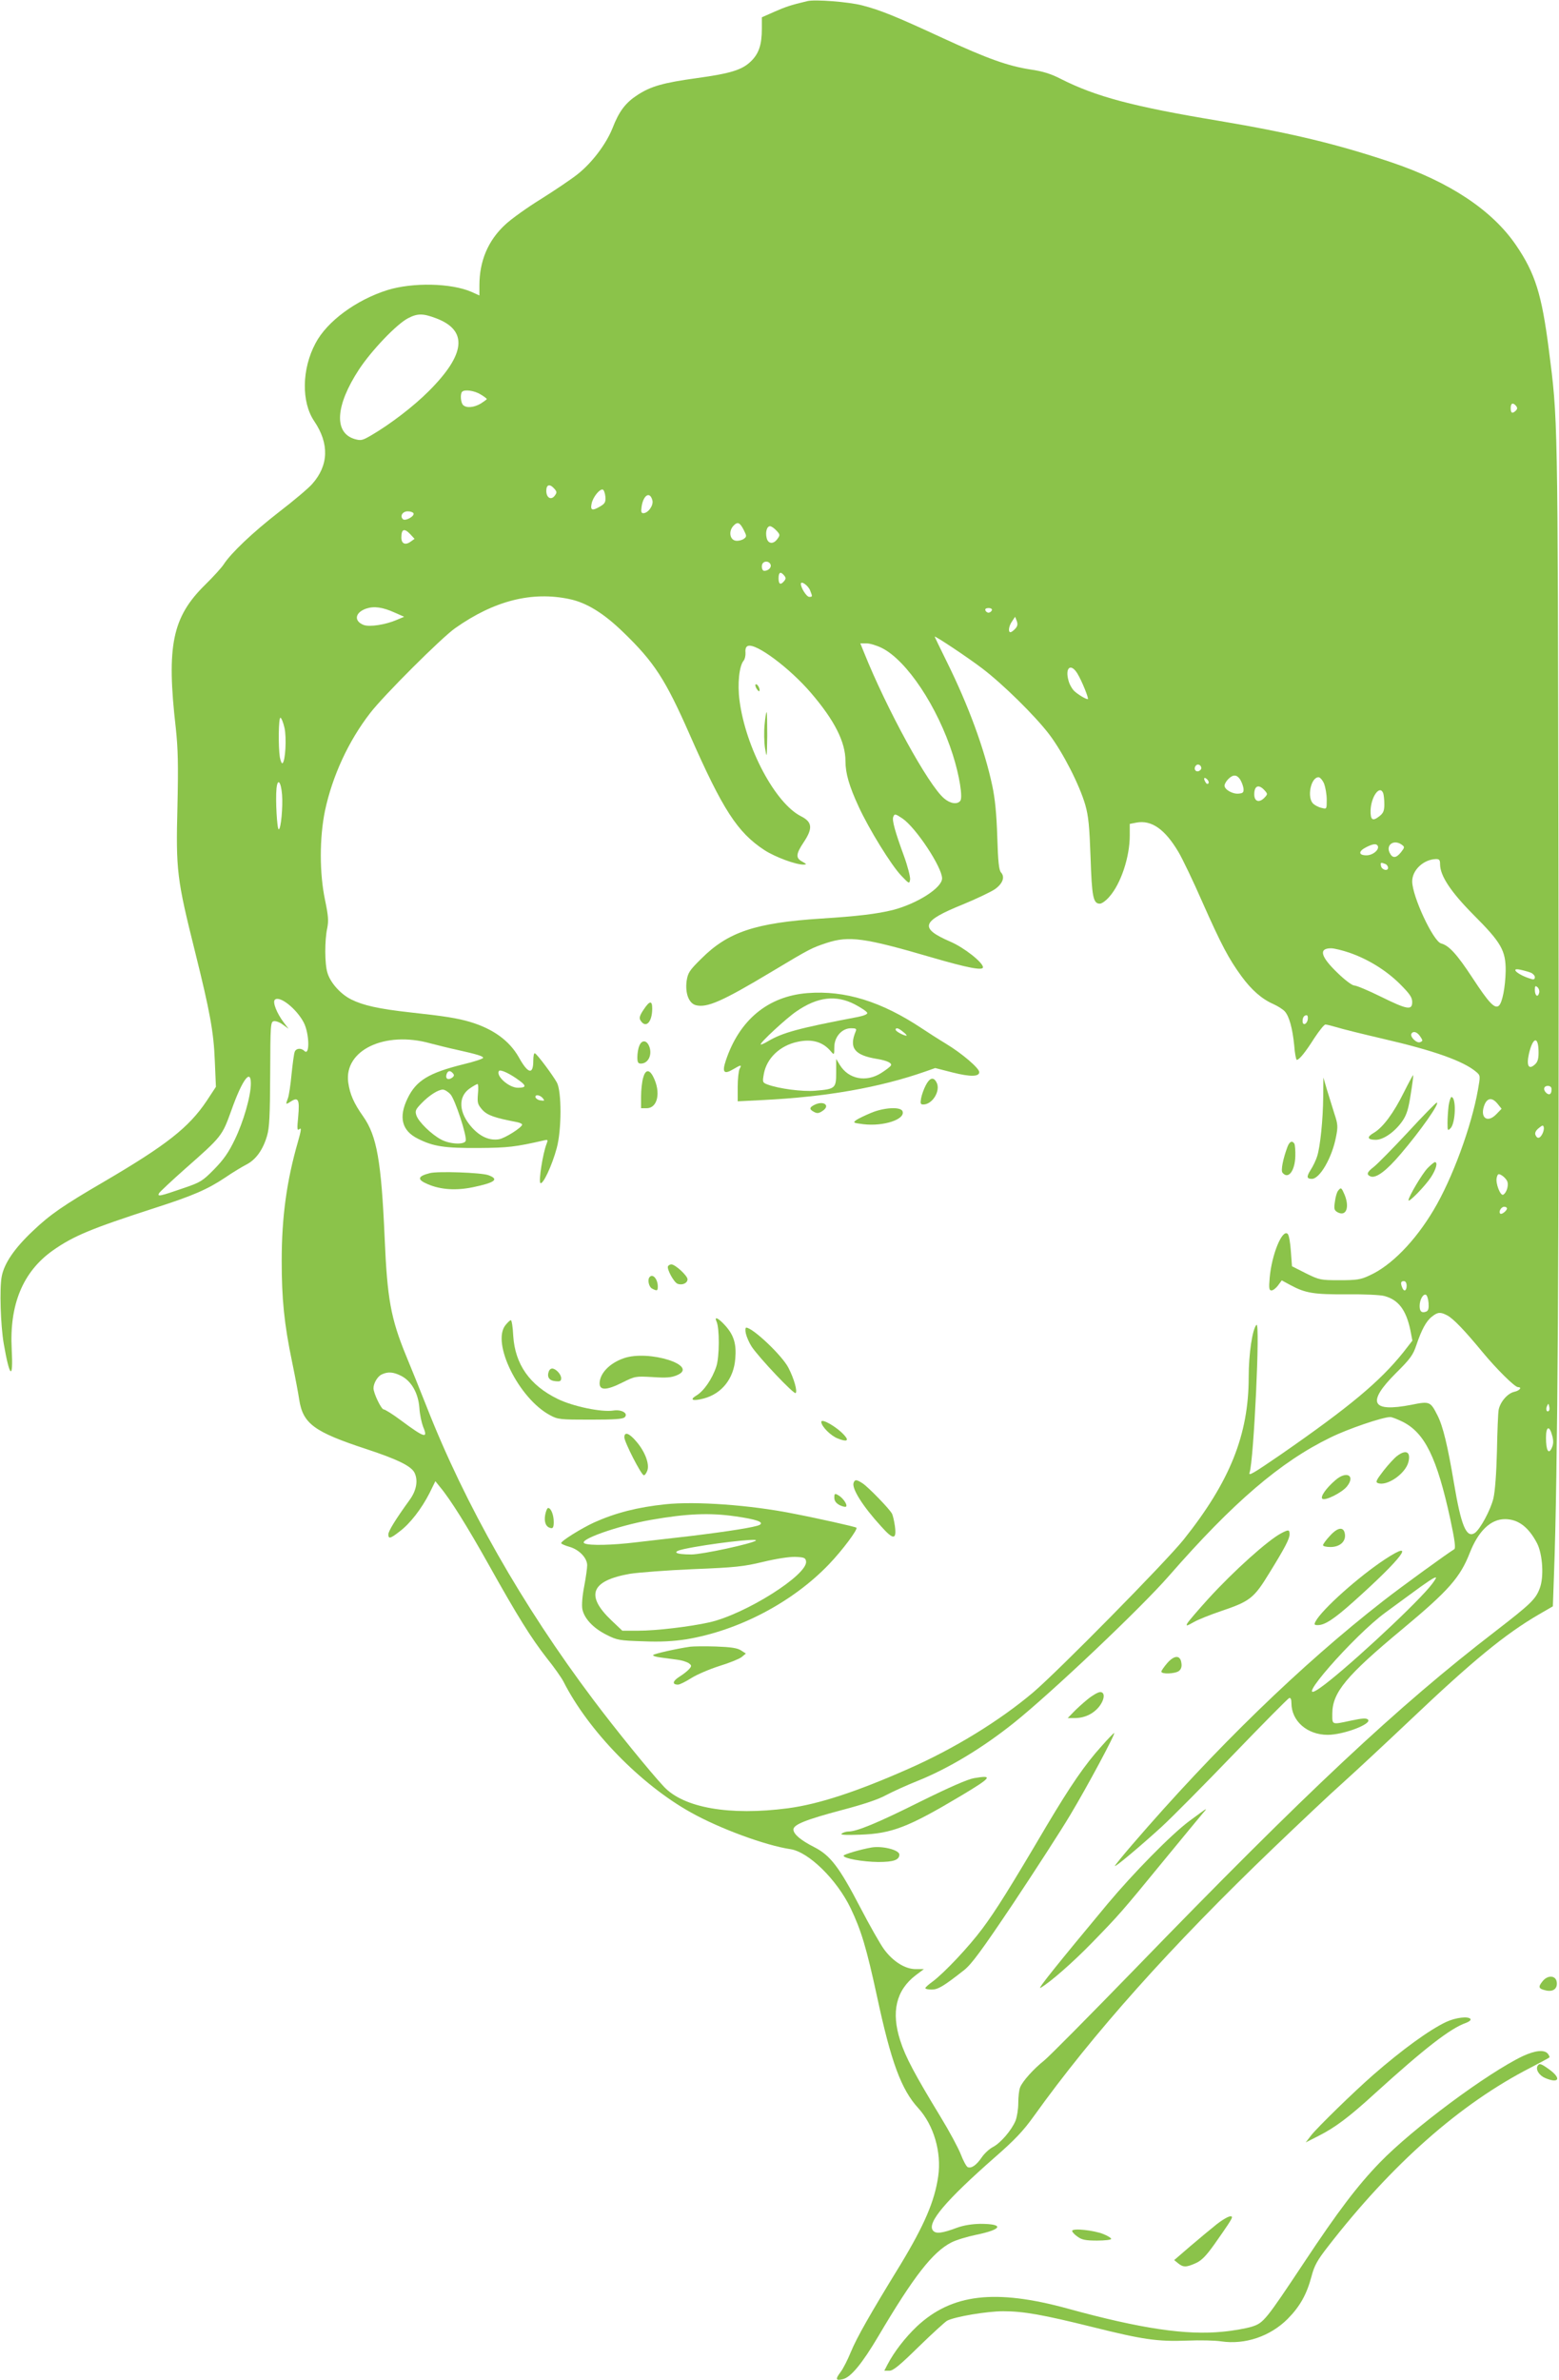
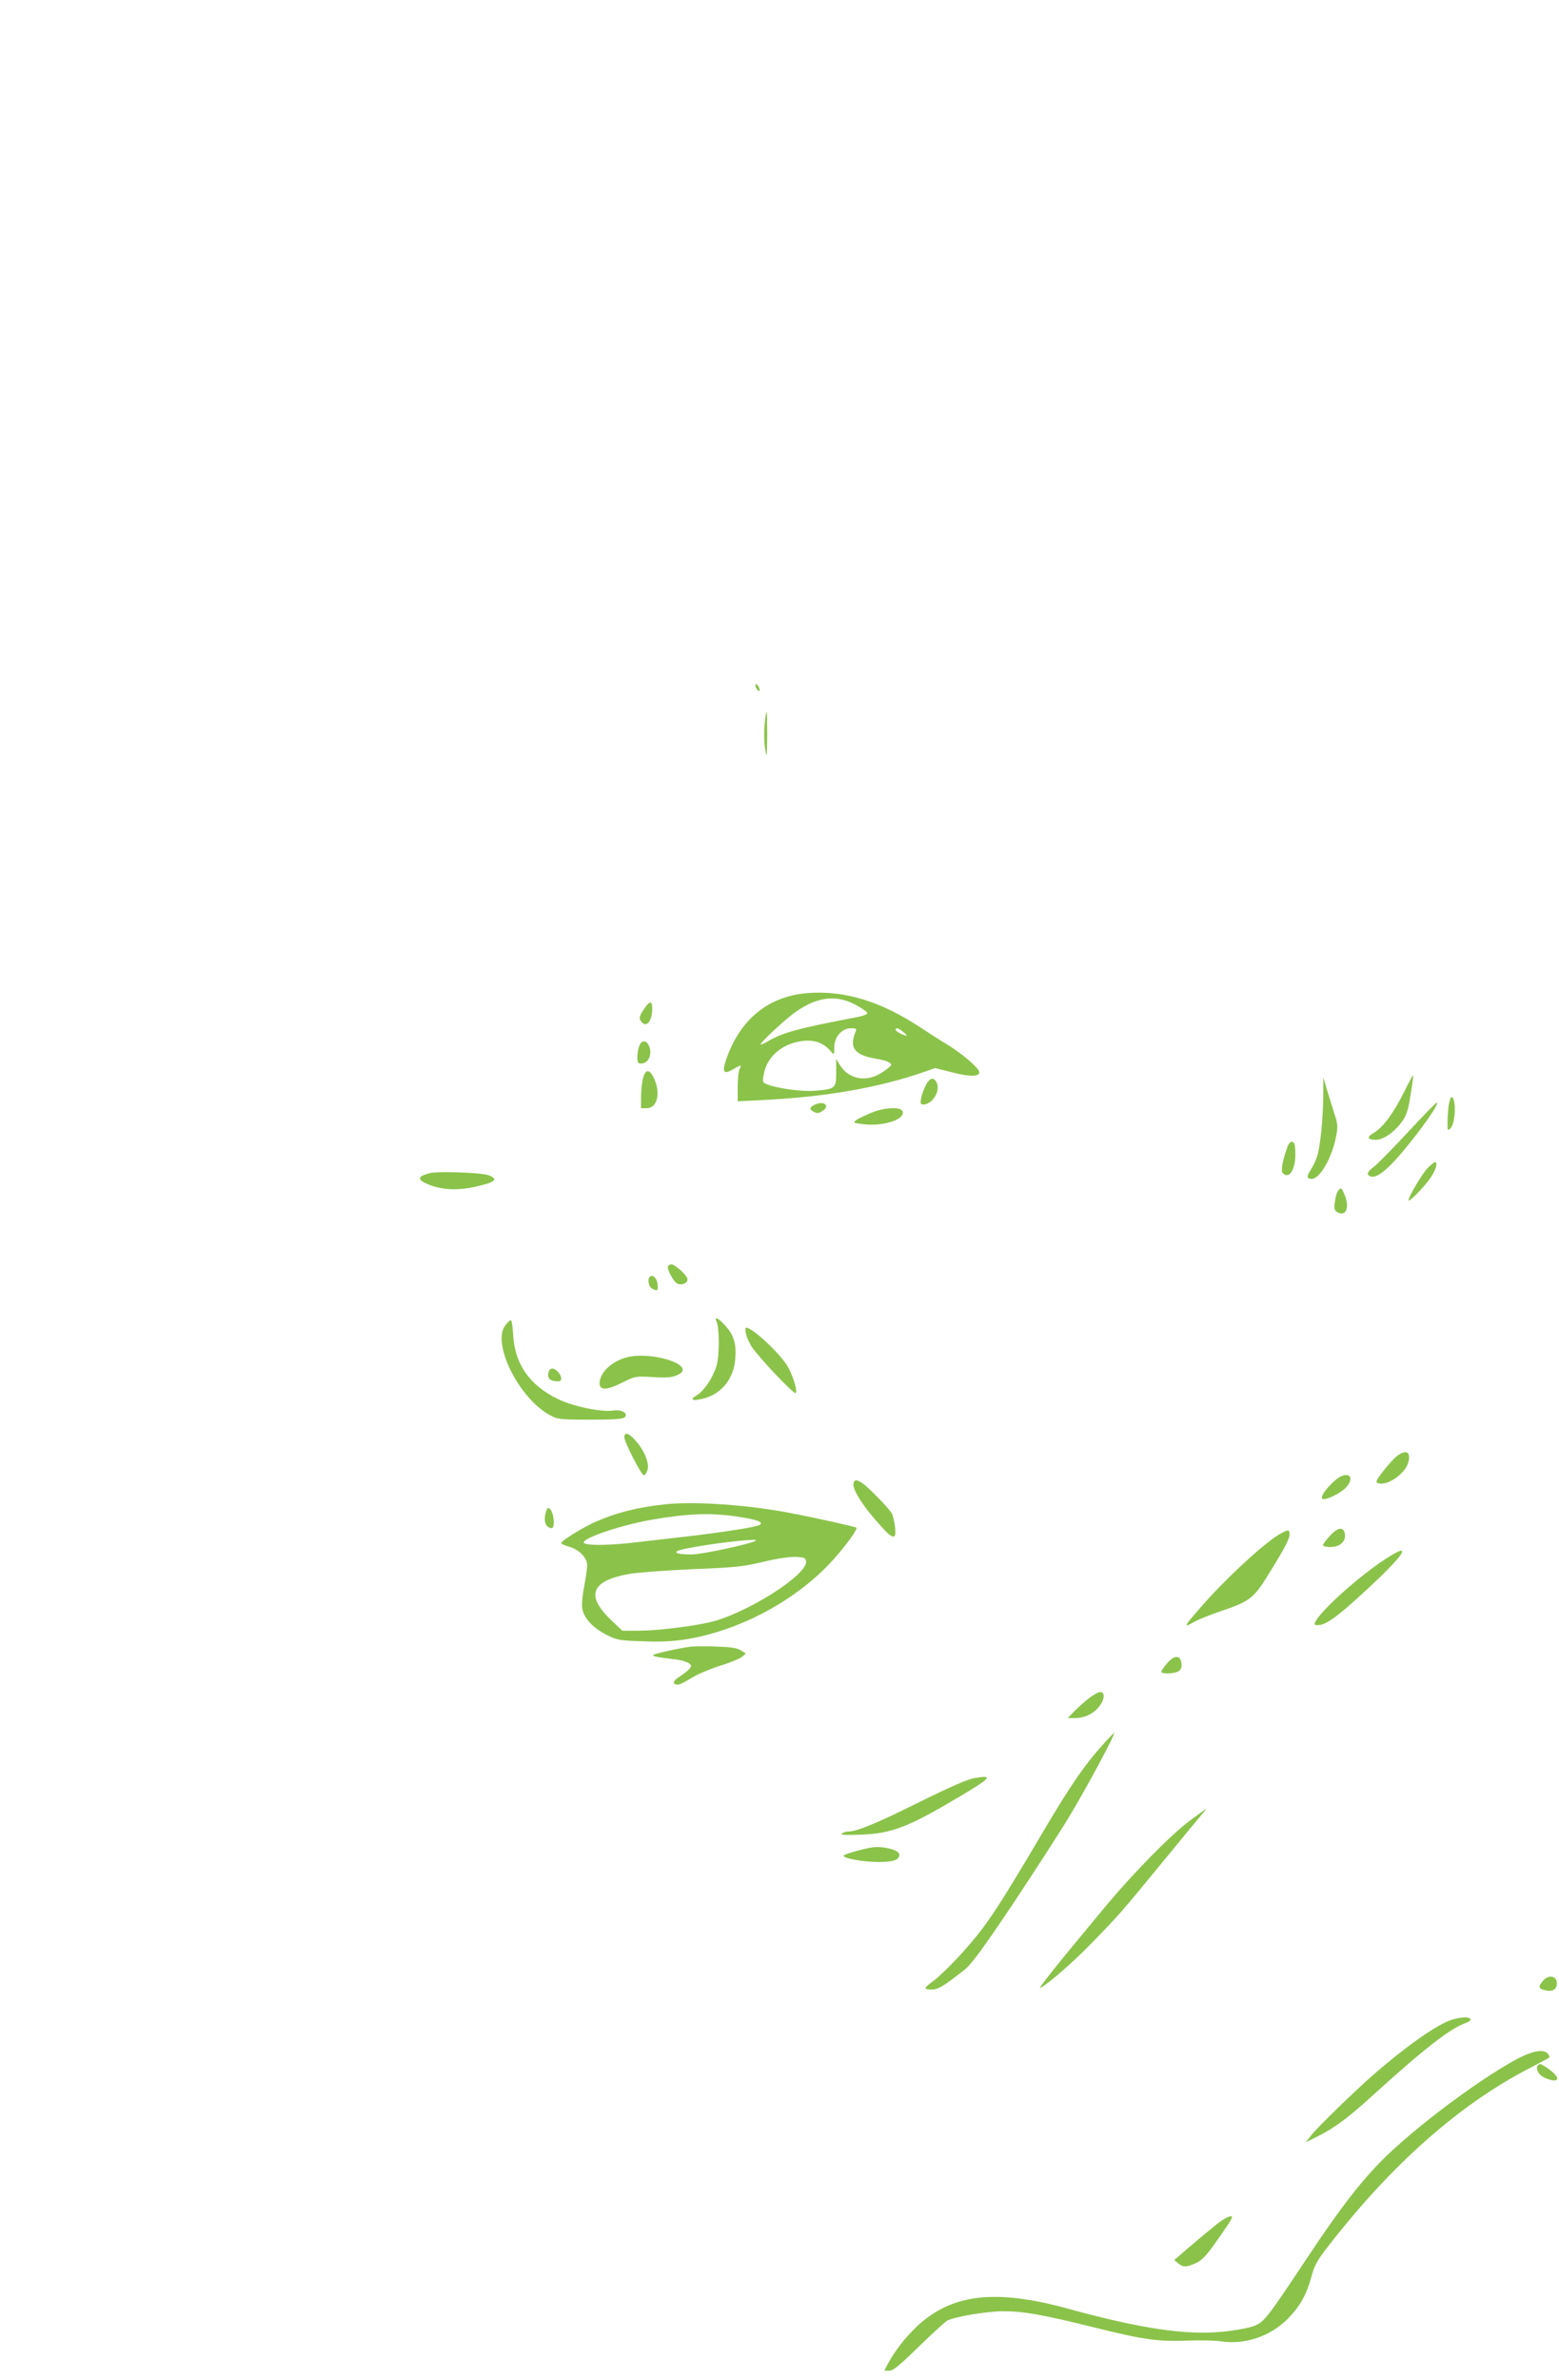
<svg xmlns="http://www.w3.org/2000/svg" version="1.0" width="839pt" height="1280pt" viewBox="0 0 839 1280" preserveAspectRatio="xMidYMid meet">
  <g transform="translate(0,1280) scale(0.1,-0.1)" fill="#8bc34a" stroke="none">
-     <path d="M4345 12794 c-89 -21 -118 -31 -177 -57 l-68 -30 0 -61 c0 -87 -16 -135 -60 -177 -47 -45 -108 -64 -289 -89 -182 -25 -248 -44 -319 -90 -65 -42 -100 -87 -136 -180 -34 -85 -111 -187 -189 -248 -34 -27 -122 -86 -195 -132 -73 -45 -160 -107 -193 -138 -92 -85 -139 -195 -139 -327 l0 -54 -42 19 c-110 48 -317 52 -453 10 -168 -53 -325 -168 -387 -286 -74 -138 -77 -316 -7 -419 82 -121 78 -238 -11 -338 -18 -21 -98 -89 -179 -151 -143 -111 -258 -221 -297 -281 -10 -16 -55 -66 -100 -110 -177 -174 -209 -328 -158 -770 12 -113 14 -195 9 -420 -9 -347 -3 -393 95 -785 80 -321 100 -431 106 -585 l6 -140 -50 -76 c-96 -143 -216 -237 -552 -434 -218 -127 -291 -177 -383 -265 -99 -93 -155 -175 -168 -246 -12 -64 -6 -260 11 -360 32 -185 52 -200 43 -31 -13 241 60 417 220 531 112 79 206 118 552 230 202 65 281 99 377 163 39 27 91 58 114 70 51 26 89 79 111 154 13 44 16 108 17 334 1 265 2 280 20 283 10 2 32 -6 49 -19 l30 -22 -26 34 c-37 49 -61 109 -48 122 25 25 117 -48 156 -123 30 -59 33 -182 3 -152 -17 17 -45 15 -52 -5 -4 -9 -11 -63 -17 -120 -5 -56 -14 -114 -19 -128 -14 -37 -13 -37 15 -19 40 26 48 11 40 -79 -7 -71 -6 -80 7 -69 11 9 9 -7 -9 -70 -60 -208 -87 -403 -87 -638 0 -205 13 -339 56 -545 17 -82 34 -173 38 -201 20 -131 80 -175 364 -268 163 -54 236 -89 256 -125 21 -41 12 -96 -25 -147 -76 -105 -115 -168 -115 -186 0 -26 11 -23 61 16 56 42 117 121 160 205 l32 65 24 -30 c58 -69 148 -214 263 -419 156 -279 228 -394 313 -503 38 -47 78 -104 89 -125 134 -265 416 -554 685 -704 155 -87 402 -178 537 -198 98 -15 250 -164 324 -318 57 -119 85 -213 142 -475 75 -350 130 -500 222 -600 83 -91 126 -237 107 -367 -19 -133 -75 -263 -204 -476 -167 -272 -234 -391 -266 -468 -17 -42 -42 -91 -56 -109 -29 -38 -25 -47 14 -37 42 10 103 84 189 229 192 325 294 455 394 506 25 13 85 31 133 41 142 29 153 59 22 59 -46 -1 -89 -8 -125 -21 -80 -30 -114 -34 -129 -15 -34 41 69 162 332 393 108 94 154 143 210 221 318 444 736 912 1292 1445 138 132 306 291 375 352 69 62 231 213 360 335 334 317 509 461 691 567 l76 44 6 170 c20 528 28 1797 24 3864 -4 2406 -3 2343 -52 2727 -38 295 -73 408 -176 559 -128 188 -358 341 -674 447 -292 98 -539 157 -925 222 -464 77 -662 130 -852 226 -52 27 -98 41 -161 50 -123 19 -232 58 -473 169 -255 118 -337 151 -434 176 -73 19 -254 33 -295 23z m-2000 -1705 c175 -65 162 -194 -39 -394 -81 -81 -204 -175 -306 -235 -50 -29 -57 -31 -92 -21 -112 34 -103 180 24 374 68 103 202 243 263 275 51 27 81 27 150 1z m241 -410 c19 -11 34 -23 34 -25 0 -2 -15 -13 -32 -24 -37 -22 -78 -26 -96 -8 -13 13 -16 60 -5 71 13 14 67 6 99 -14z m5573 -62 c8 -10 7 -17 -1 -25 -19 -19 -28 -14 -28 13 0 27 12 32 29 12z m-5176 -445 c14 -16 15 -21 3 -37 -19 -27 -46 -13 -46 25 0 34 18 40 43 12z m275 -43 c2 -29 -2 -37 -27 -52 -44 -26 -55 -22 -47 15 7 35 44 80 60 75 6 -2 12 -19 14 -38z m253 -20 c7 -27 -23 -69 -49 -69 -11 0 -13 8 -9 36 10 63 45 83 58 33z m-1286 -69 c9 -15 -44 -45 -57 -32 -17 17 -1 42 26 42 14 0 27 -4 31 -10z m1778 -91 c16 -32 16 -35 0 -47 -10 -7 -29 -12 -43 -10 -32 4 -40 50 -14 79 23 25 35 21 57 -22z m175 -2 c20 -21 21 -25 6 -45 -21 -30 -50 -28 -58 4 -8 32 1 64 18 64 7 0 22 -10 34 -23z m-1969 -21 l22 -24 -21 -15 c-29 -21 -50 -11 -50 22 0 47 16 52 49 17z m1938 -162 c6 -16 -12 -34 -34 -34 -14 0 -18 32 -6 43 12 12 34 7 40 -9z m73 -59 c10 -12 10 -18 0 -30 -19 -23 -30 -18 -30 15 0 33 11 38 30 15z m140 -81 c13 -33 13 -34 -5 -34 -14 0 -45 48 -45 70 0 19 40 -9 50 -36z m-1295 -46 c91 -19 183 -75 289 -178 167 -161 227 -254 357 -549 179 -407 258 -528 403 -623 59 -38 168 -78 210 -78 19 1 18 2 -6 16 -37 19 -35 41 7 104 50 75 47 109 -14 140 -139 70 -298 369 -331 622 -12 90 -2 186 22 215 7 8 11 28 10 44 -2 19 3 32 13 35 43 17 225 -119 339 -252 128 -149 186 -265 186 -367 0 -66 20 -135 71 -245 55 -120 176 -316 229 -371 43 -45 44 -46 48 -20 1 14 -13 70 -33 125 -47 128 -65 192 -58 210 7 19 11 18 50 -8 72 -49 213 -262 213 -322 0 -51 -134 -136 -265 -170 -84 -21 -193 -34 -385 -46 -355 -23 -502 -72 -646 -216 -65 -64 -72 -76 -79 -121 -8 -65 12 -119 50 -129 60 -15 141 20 406 179 210 126 217 129 298 156 120 39 203 28 565 -78 196 -57 276 -72 276 -53 0 26 -102 106 -174 137 -171 74 -159 110 66 201 73 30 150 67 171 81 43 30 57 66 34 91 -11 13 -16 57 -20 192 -4 123 -12 205 -27 275 -42 197 -128 431 -246 669 -35 71 -64 131 -64 132 0 7 179 -112 255 -170 111 -84 285 -255 362 -356 74 -98 163 -272 194 -380 17 -60 22 -115 28 -280 7 -213 14 -250 50 -250 11 0 34 17 51 37 62 70 110 213 110 330 l0 62 36 7 c81 15 153 -35 226 -158 22 -37 80 -158 129 -270 102 -230 142 -305 210 -398 54 -74 110 -123 172 -150 24 -11 51 -28 61 -39 24 -26 42 -92 51 -183 3 -43 10 -78 14 -78 13 0 47 42 95 118 26 39 52 72 59 72 7 0 35 -7 62 -15 28 -9 138 -36 245 -61 278 -64 438 -121 506 -180 21 -18 21 -21 8 -94 -35 -199 -139 -481 -239 -648 -100 -168 -229 -300 -346 -352 -46 -22 -69 -25 -160 -25 -101 0 -108 1 -181 37 l-75 38 -6 81 c-3 45 -10 86 -17 93 -29 28 -86 -110 -97 -236 -5 -58 -3 -68 10 -68 8 0 24 12 35 27 l20 27 48 -26 c80 -43 126 -50 303 -49 89 1 180 -3 201 -9 76 -20 117 -75 140 -183 l11 -57 -49 -63 c-126 -157 -288 -292 -654 -546 -156 -107 -181 -122 -173 -100 22 63 58 814 37 794 -22 -22 -42 -156 -42 -282 0 -309 -101 -561 -350 -873 -99 -123 -673 -705 -810 -822 -180 -152 -424 -302 -669 -410 -280 -124 -485 -191 -651 -213 -313 -41 -560 2 -667 116 -73 78 -261 309 -381 469 -380 505 -689 1047 -896 1575 -37 94 -87 217 -111 275 -82 200 -101 305 -115 634 -18 412 -42 547 -115 651 -51 72 -72 120 -81 184 -23 173 197 278 441 210 39 -10 102 -26 140 -34 112 -25 145 -35 145 -44 0 -5 -48 -21 -107 -35 -185 -46 -253 -87 -299 -182 -50 -102 -32 -175 55 -218 83 -42 144 -51 326 -50 160 1 199 6 353 41 21 5 22 3 13 -20 -20 -52 -43 -199 -33 -209 13 -13 63 94 88 187 27 98 27 305 1 353 -21 38 -103 149 -118 157 -5 4 -9 -13 -9 -39 0 -78 -28 -72 -78 18 -51 90 -139 153 -262 190 -68 20 -135 31 -320 51 -172 19 -256 38 -320 70 -58 29 -113 91 -128 144 -15 48 -15 174 -1 239 8 40 6 67 -12 153 -30 143 -30 333 0 479 40 187 126 374 243 525 72 94 386 407 458 457 210 148 413 199 615 156z m-940 -73 l50 -22 -38 -16 c-62 -27 -148 -40 -180 -28 -54 21 -47 67 14 88 42 14 88 8 154 -22z m3213 13 c-3 -7 -11 -13 -18 -13 -7 0 -15 6 -17 13 -3 7 4 12 17 12 13 0 20 -5 18 -12z m126 -99 c-10 -11 -21 -19 -26 -19 -14 0 -9 34 9 59 l16 24 9 -23 c6 -17 4 -28 -8 -41z m-718 -104 c134 -67 300 -316 382 -575 36 -113 54 -229 40 -247 -17 -21 -54 -15 -87 13 -85 71 -309 480 -432 787 l-19 47 33 0 c18 0 55 -11 83 -25z m1052 -137 c24 -39 64 -138 56 -138 -11 0 -50 23 -72 43 -12 11 -27 37 -32 58 -19 69 13 94 48 37z m-4267 -292 c12 -54 5 -181 -11 -191 -4 -2 -10 12 -14 33 -9 58 -7 212 3 212 5 0 15 -24 22 -54z m4934 -217 c0 -7 -8 -15 -17 -17 -18 -3 -25 18 -11 32 10 10 28 1 28 -15z m209 -61 c8 -13 16 -34 18 -48 2 -21 -2 -26 -25 -28 -32 -4 -77 21 -77 43 0 8 9 24 20 35 26 26 46 25 64 -2z m-170 -20 c-4 -6 -10 -5 -15 3 -14 22 -10 33 6 19 8 -7 12 -17 9 -22z m622 -3 c7 -19 14 -57 14 -86 0 -51 0 -51 -27 -44 -16 3 -36 14 -45 22 -36 32 -14 143 28 143 8 0 22 -16 30 -35z m-5608 -59 c5 -65 -6 -186 -18 -186 -9 0 -18 157 -12 219 6 59 24 38 30 -33z m5287 24 c18 -20 18 -21 -2 -42 -28 -27 -53 -18 -53 20 0 47 24 56 55 22z m639 -16 c3 -9 6 -35 6 -59 0 -35 -5 -48 -27 -65 -36 -28 -48 -21 -47 32 3 75 50 139 68 92z m100 -277 c16 -12 16 -14 -4 -40 -27 -34 -47 -34 -62 -2 -20 43 25 72 66 42z m-130 -5 c12 -20 -25 -52 -60 -52 -44 0 -45 22 -1 44 36 18 53 20 61 8z m336 -100 c0 -62 58 -149 180 -272 149 -149 174 -192 173 -303 -2 -87 -18 -170 -37 -186 -22 -18 -54 16 -141 149 -84 128 -127 175 -169 186 -42 10 -156 253 -156 334 0 61 61 118 128 120 18 0 22 -5 22 -28z m-296 2 c9 -3 16 -13 16 -21 0 -20 -34 -12 -38 10 -4 19 -1 20 22 11z m-194 -477 c102 -35 199 -95 273 -168 54 -54 67 -73 67 -98 0 -46 -27 -41 -169 29 -67 33 -131 60 -143 60 -11 0 -50 29 -89 67 -92 88 -104 133 -36 133 18 0 61 -11 97 -23z m978 -108 c12 -5 22 -16 22 -24 0 -12 -6 -15 -22 -9 -68 20 -115 61 -57 49 19 -4 44 -11 57 -16z m45 -109 c-7 -27 -23 -15 -23 17 0 21 3 23 14 14 8 -7 12 -21 9 -31z m-1245 -142 c-4 -27 -28 -36 -28 -10 0 20 8 32 22 32 5 0 8 -10 6 -22z m605 -92 c15 -22 15 -25 -1 -31 -18 -7 -56 30 -46 46 10 16 31 9 47 -15z m637 -87 c0 -34 -5 -51 -20 -64 -33 -30 -46 -7 -32 57 22 94 52 98 52 7z m-5483 -152 c37 -27 34 -37 -10 -37 -48 0 -119 63 -102 90 7 11 62 -15 112 -53z m-359 40 c8 -9 6 -16 -8 -25 -21 -13 -35 -1 -26 23 7 18 20 19 34 2z m-1088 -54 c0 -68 -40 -206 -86 -301 -34 -71 -61 -109 -112 -161 -62 -63 -74 -70 -162 -100 -130 -45 -145 -48 -134 -28 5 8 68 67 139 130 200 176 200 177 250 315 58 164 105 228 105 145z m1222 -57 c-4 -48 -1 -56 24 -85 28 -30 67 -43 187 -66 15 -3 27 -9 27 -13 0 -15 -93 -74 -125 -79 -50 -8 -99 13 -144 62 -73 80 -78 167 -12 212 19 13 37 23 41 23 4 0 5 -24 2 -54z m5778 26 c0 -26 -11 -34 -27 -21 -20 17 -16 39 7 39 13 0 20 -7 20 -18z m-5926 -27 c25 -27 91 -228 82 -251 -8 -21 -84 -18 -131 7 -52 27 -122 95 -134 130 -8 24 -5 32 26 64 42 44 91 75 116 75 10 0 28 -11 41 -25z m497 -21 c11 -14 10 -15 -11 -12 -13 1 -25 9 -28 16 -5 17 23 15 39 -4z m5139 -31 l21 -26 -28 -29 c-50 -52 -92 -17 -63 53 16 36 42 37 70 2z m240 -162 c-13 -25 -28 -27 -37 -4 -4 10 2 23 18 36 21 17 24 17 27 4 2 -9 -2 -25 -8 -36z m-190 -251 c11 -20 0 -63 -20 -75 -15 -9 -43 62 -35 92 5 20 9 22 25 13 11 -6 24 -19 30 -30z m0 -149 c0 -12 -29 -35 -36 -28 -11 10 5 37 21 37 8 0 15 -4 15 -9z m-540 -416 c0 -28 -15 -34 -24 -9 -10 25 -7 34 9 34 9 0 15 -9 15 -25z m118 -92 c2 -30 -1 -42 -13 -47 -24 -9 -35 1 -35 30 0 33 18 66 33 61 7 -2 13 -22 15 -44z m100 -67 c33 -17 95 -82 189 -196 76 -92 175 -190 192 -190 24 0 9 -19 -19 -25 -37 -8 -77 -55 -85 -98 -3 -18 -7 -117 -9 -222 -3 -119 -10 -214 -19 -253 -15 -63 -72 -168 -101 -187 -45 -28 -73 41 -111 267 -34 202 -59 307 -89 366 -38 75 -42 77 -140 57 -216 -42 -243 11 -84 170 78 77 93 99 110 150 28 83 53 130 84 154 31 25 46 26 82 7z m-5628 -326 c54 -28 91 -92 97 -172 2 -35 12 -80 20 -101 28 -66 9 -61 -119 34 -44 33 -86 59 -93 59 -13 0 -55 87 -55 114 0 27 22 64 44 74 33 16 63 14 106 -8z m6176 -187 c-11 -11 -19 6 -11 24 8 17 8 17 12 0 3 -10 2 -21 -1 -24z m-788 -59 c120 -60 185 -193 257 -524 24 -112 30 -157 21 -162 -31 -18 -285 -202 -381 -277 -441 -343 -908 -796 -1353 -1313 -51 -59 -92 -110 -92 -113 0 -9 137 106 250 209 58 53 233 230 390 393 157 163 291 298 298 301 8 2 12 -7 12 -27 0 -97 85 -171 195 -171 86 0 240 59 217 82 -9 9 -32 7 -89 -5 -108 -23 -103 -25 -103 36 0 115 74 204 380 458 245 204 308 275 360 408 46 117 112 181 189 181 71 0 127 -42 173 -130 30 -59 38 -182 14 -243 -22 -58 -48 -83 -237 -229 -526 -404 -1018 -865 -1942 -1818 -243 -250 -462 -471 -487 -491 -58 -46 -118 -113 -130 -145 -6 -14 -10 -52 -10 -85 0 -33 -7 -75 -15 -95 -21 -50 -79 -118 -120 -140 -20 -10 -48 -36 -62 -57 -29 -42 -55 -60 -75 -52 -7 3 -24 34 -37 68 -13 34 -62 125 -109 202 -138 227 -189 322 -217 410 -50 154 -23 271 83 352 l44 33 -44 0 c-57 0 -122 41 -170 106 -20 27 -78 129 -129 227 -113 217 -161 279 -247 323 -73 37 -112 70 -112 95 0 26 67 53 259 104 114 30 197 57 240 81 36 19 111 53 166 75 168 67 352 178 521 313 205 164 686 620 835 791 346 396 601 614 869 744 93 46 278 109 321 110 8 1 38 -11 67 -25z m806 -77 c7 -26 6 -45 -3 -64 -17 -38 -31 -14 -31 55 0 63 19 68 34 9z m-662 -814 c-102 -120 -471 -460 -590 -542 -161 -112 185 285 357 409 34 25 91 67 127 93 96 71 137 98 142 93 2 -3 -14 -27 -36 -53z" />
    <path d="M4070 9099 c7 -11 14 -19 16 -16 7 7 -7 37 -17 37 -6 0 -5 -9 1 -21z" />
    <path d="M4115 8904 c-4 -36 -3 -94 2 -127 10 -59 10 -56 12 66 0 70 -1 127 -3 127 -3 0 -8 -30 -11 -66z" />
    <path d="M4345 7459 c-212 -17 -366 -144 -439 -363 -21 -63 -10 -76 39 -47 44 26 48 26 35 2 -5 -11 -10 -54 -10 -97 l0 -77 138 7 c340 17 625 67 871 153 l54 19 94 -24 c95 -24 143 -23 143 2 0 21 -92 100 -178 152 -43 26 -102 64 -132 84 -217 144 -413 205 -615 189z m256 -61 c34 -18 64 -38 66 -45 3 -7 -16 -15 -49 -22 -321 -61 -406 -84 -487 -132 -18 -11 -35 -18 -37 -16 -7 7 138 141 191 177 114 79 214 91 316 38z m4 -145 c-37 -89 -7 -128 115 -148 55 -9 83 -23 74 -36 -3 -6 -27 -24 -52 -40 -81 -51 -175 -33 -222 43 l-20 33 0 -72 c0 -86 -4 -90 -112 -99 -71 -6 -198 11 -259 34 -26 10 -26 13 -18 58 16 84 87 151 181 171 78 17 137 0 180 -52 17 -20 18 -19 18 23 0 56 41 102 90 102 27 0 31 -3 25 -17z m256 -3 c13 -10 21 -19 17 -20 -14 0 -58 23 -58 32 0 14 16 9 41 -12z" />
    <path d="M3463 7369 c-21 -31 -24 -45 -16 -57 28 -45 63 -10 63 64 0 45 -14 43 -47 -7z" />
    <path d="M3440 7174 c-6 -14 -10 -41 -10 -60 0 -27 4 -34 19 -34 43 0 65 55 41 101 -15 27 -39 24 -50 -7z" />
    <path d="M3461 7003 c-6 -21 -11 -66 -11 -100 l0 -63 30 0 c60 0 78 87 35 170 -21 41 -42 38 -54 -7z" />
    <path d="M7555 6925 c-55 -111 -112 -188 -161 -217 -40 -23 -36 -38 10 -38 42 0 104 44 144 102 23 34 32 65 44 143 9 55 15 101 13 103 -1 1 -24 -41 -50 -93z" />
    <path d="M4982 6963 c-11 -21 -22 -53 -25 -70 -5 -28 -3 -33 12 -33 50 0 95 76 71 119 -16 31 -37 25 -58 -16z" />
    <path d="M7121 6900 c-1 -121 -16 -269 -33 -320 -6 -19 -21 -51 -34 -71 -24 -38 -22 -49 6 -49 43 0 109 115 130 226 11 55 10 68 -9 125 -11 35 -29 93 -40 129 l-19 65 -1 -105z" />
    <path d="M7796 6854 c-3 -26 -6 -67 -6 -93 0 -42 1 -44 16 -29 28 27 32 168 5 168 -4 0 -11 -21 -15 -46z" />
    <path d="M4383 6858 c-28 -14 -29 -24 -2 -38 16 -9 26 -8 45 5 45 29 7 58 -43 33z" />
    <path d="M7576 6710 c-82 -88 -164 -171 -182 -185 -38 -29 -42 -42 -18 -52 30 -11 85 30 163 122 106 124 212 275 193 275 -4 0 -75 -72 -156 -160z" />
    <path d="M4688 6815 c-31 -13 -67 -30 -79 -38 -20 -15 -18 -16 37 -23 109 -13 228 26 211 70 -10 25 -100 20 -169 -9z" />
    <path d="M6929 6633 c-24 -64 -37 -128 -27 -140 31 -38 67 10 69 89 1 31 -2 61 -5 67 -12 19 -26 12 -37 -16z" />
    <path d="M7683 6518 c-30 -31 -103 -155 -103 -173 0 -16 91 78 121 124 28 43 38 81 21 81 -4 0 -22 -15 -39 -32z" />
-     <path d="M2314 6491 c-68 -17 -71 -35 -11 -60 68 -29 150 -35 242 -16 120 25 143 43 83 65 -40 14 -271 22 -314 11z" />
+     <path d="M2314 6491 c-68 -17 -71 -35 -11 -60 68 -29 150 -35 242 -16 120 25 143 43 83 65 -40 14 -271 22 -314 11" />
    <path d="M7201 6396 c-6 -7 -14 -33 -17 -59 -6 -39 -4 -46 15 -57 46 -24 65 27 37 95 -17 39 -19 41 -35 21z" />
    <path d="M3595 5990 c-8 -13 31 -86 51 -94 25 -10 54 3 54 24 0 19 -66 80 -87 80 -6 0 -15 -4 -18 -10z" />
    <path d="M3497 5933 c-14 -13 -6 -53 12 -63 27 -14 31 -13 31 11 0 39 -26 70 -43 52z" />
    <path d="M3856 5693 c17 -36 16 -191 -1 -242 -22 -67 -67 -132 -107 -156 -40 -24 -20 -32 40 -16 97 26 161 107 169 214 7 79 -8 127 -54 178 -37 41 -61 52 -47 22z" />
    <path d="M2720 5673 c-76 -96 73 -395 240 -484 42 -23 55 -24 217 -24 129 0 175 3 185 13 21 21 -17 43 -61 36 -63 -10 -218 22 -301 63 -149 73 -228 185 -238 339 -2 46 -8 84 -13 84 -4 0 -17 -12 -29 -27z" />
    <path d="M4014 5628 c4 -18 18 -50 31 -70 39 -59 228 -259 237 -250 10 10 -8 76 -39 136 -33 65 -190 214 -227 216 -5 0 -6 -15 -2 -32z" />
    <path d="M3356 5495 c-74 -26 -125 -78 -129 -130 -3 -44 35 -44 121 -1 70 35 72 35 164 30 73 -5 101 -3 131 10 124 51 -152 139 -287 91z" />
    <path d="M2954 5426 c-12 -31 1 -51 34 -54 26 -3 32 0 32 16 0 21 -29 52 -49 52 -6 0 -14 -6 -17 -14z" />
-     <path d="M4420 5153 c0 -24 51 -75 88 -89 49 -20 63 -13 36 17 -40 45 -124 93 -124 72z" />
    <path d="M3360 5070 c0 -25 92 -205 105 -204 6 0 14 12 19 26 12 35 -13 102 -60 156 -38 45 -64 54 -64 22z" />
    <path d="M4594 4826 c-12 -30 49 -127 148 -235 66 -74 84 -73 74 2 -4 28 -11 58 -16 67 -14 26 -126 141 -157 162 -34 22 -42 22 -49 4z" />
-     <path d="M4490 4746 c0 -18 9 -30 29 -41 17 -8 32 -11 35 -7 7 12 -20 49 -45 62 -16 9 -19 7 -19 -14z" />
    <path d="M3582 4710 c-152 -16 -269 -46 -385 -98 -69 -32 -177 -99 -177 -111 0 -4 20 -13 45 -20 52 -15 95 -60 95 -99 0 -15 -7 -66 -16 -113 -10 -51 -14 -101 -10 -123 10 -50 58 -102 130 -138 57 -29 70 -31 196 -35 97 -4 163 0 235 11 281 47 571 199 767 404 72 75 156 188 147 196 -5 5 -210 51 -341 76 -230 46 -523 67 -686 50z m376 -65 c112 -16 156 -31 130 -46 -22 -12 -167 -35 -373 -60 -99 -11 -232 -27 -295 -34 -125 -15 -244 -18 -273 -6 -44 17 175 95 356 127 194 34 316 39 455 19z m110 -130 c-16 -16 -289 -75 -347 -75 -90 0 -109 14 -40 29 129 28 401 60 387 46z m270 -112 c10 -72 -326 -284 -520 -328 -107 -24 -289 -45 -381 -45 l-88 0 -58 55 c-142 135 -111 214 99 251 45 7 198 19 340 25 228 9 272 14 376 39 71 17 141 28 174 27 48 -2 55 -5 58 -24z" />
    <path d="M2934 4653 c-7 -39 4 -66 30 -71 12 -3 16 5 16 33 0 38 -15 75 -30 75 -5 0 -12 -16 -16 -37z" />
    <path d="M3715 3944 c-71 -10 -196 -38 -200 -45 -3 -4 15 -10 40 -13 25 -3 65 -9 90 -12 24 -3 52 -12 62 -19 15 -11 16 -15 3 -30 -8 -10 -32 -29 -53 -42 -38 -24 -41 -43 -8 -43 9 0 41 16 71 35 30 19 98 48 151 65 53 16 107 38 120 48 l23 19 -26 17 c-20 13 -54 18 -135 21 -59 2 -121 1 -138 -1z" />
    <path d="M7519 4970 c-14 -10 -47 -46 -73 -79 -39 -51 -45 -62 -31 -67 48 -19 147 49 164 111 15 56 -11 72 -60 35z" />
    <path d="M7186 4839 c-49 -42 -81 -88 -70 -99 14 -14 107 33 133 66 47 59 -3 86 -63 33z" />
    <path d="M7157 4540 c-21 -22 -37 -45 -37 -50 0 -6 18 -10 40 -10 50 0 83 29 78 68 -5 43 -38 40 -81 -8z" />
    <path d="M6895 4554 c-71 -37 -255 -202 -392 -352 -56 -62 -107 -121 -113 -132 -9 -16 -4 -16 34 6 24 14 90 40 146 59 157 53 178 69 261 205 84 136 109 184 109 208 0 26 -5 27 -45 6z" />
    <path d="M7455 4415 c-142 -93 -341 -271 -375 -335 -9 -17 -7 -20 12 -20 38 0 88 33 192 126 265 237 342 341 171 229z" />
    <path d="M6281 3855 c-17 -20 -31 -40 -31 -45 0 -15 73 -12 94 3 12 9 17 23 14 42 -5 45 -38 45 -77 0z" />
    <path d="M5853 3661 c-26 -21 -61 -53 -77 -70 l-30 -31 37 0 c52 0 98 21 130 59 32 39 36 81 8 81 -11 0 -41 -17 -68 -39z" />
    <path d="M5929 3410 c-92 -102 -167 -212 -297 -430 -198 -336 -274 -457 -345 -552 -73 -98 -204 -237 -268 -285 -21 -15 -39 -31 -39 -35 0 -5 15 -8 34 -8 34 0 63 17 175 105 40 32 94 105 265 360 117 176 255 389 305 473 92 153 247 442 237 442 -2 0 -33 -31 -67 -70z" />
    <path d="M5242 3237 c-35 -6 -133 -49 -291 -127 -228 -114 -340 -160 -385 -160 -12 0 -28 -5 -36 -11 -11 -7 18 -9 100 -6 170 6 258 40 543 210 164 98 174 112 69 94z" />
    <path d="M6400 3006 c-98 -73 -301 -280 -440 -446 -268 -322 -379 -460 -361 -451 48 26 175 137 277 242 145 149 158 163 384 439 106 129 202 245 213 258 11 12 19 22 16 22 -2 0 -42 -29 -89 -64z" />
    <path d="M4690 2864 c-58 -10 -150 -37 -150 -44 0 -15 103 -33 186 -34 83 0 114 11 114 40 0 25 -92 48 -150 38z" />
    <path d="M8301 2144 c-25 -31 -21 -40 20 -49 38 -8 61 10 57 44 -4 38 -49 41 -77 5z" />
    <path d="M7783 1926 c-91 -43 -237 -149 -393 -285 -105 -92 -296 -278 -333 -324 l-30 -39 69 35 c89 45 163 100 303 228 269 244 407 351 491 380 16 6 27 15 24 20 -10 17 -79 9 -131 -15z" />
    <path d="M8195 1742 c-192 -92 -592 -389 -770 -573 -119 -123 -224 -261 -405 -534 -210 -316 -220 -328 -283 -348 -29 -9 -100 -22 -156 -27 -196 -20 -441 16 -834 124 -391 107 -625 80 -813 -96 -63 -60 -122 -136 -158 -205 l-17 -33 27 0 c21 0 56 29 158 129 72 70 141 133 153 140 42 22 215 51 302 51 110 0 215 -19 481 -85 269 -67 348 -79 508 -73 70 3 153 1 184 -4 129 -19 264 27 358 121 66 67 102 131 128 228 15 58 31 87 88 160 344 444 712 769 1091 963 53 28 99 52 101 55 3 2 -1 11 -8 20 -19 23 -68 18 -135 -13z" />
    <path d="M8275 1690 c-12 -20 8 -52 41 -66 74 -31 88 -2 22 46 -44 32 -54 35 -63 20z" />
    <path d="M6548 838 c-30 -24 -94 -77 -142 -118 l-87 -75 21 -17 c28 -23 45 -22 96 1 31 14 56 40 100 102 65 92 94 135 94 144 0 15 -34 0 -82 -37z" />
-     <path d="M5770 802 c0 -6 13 -20 29 -31 23 -17 44 -21 105 -21 42 0 76 4 76 9 0 5 -19 17 -42 26 -52 21 -168 33 -168 17z" />
  </g>
</svg>